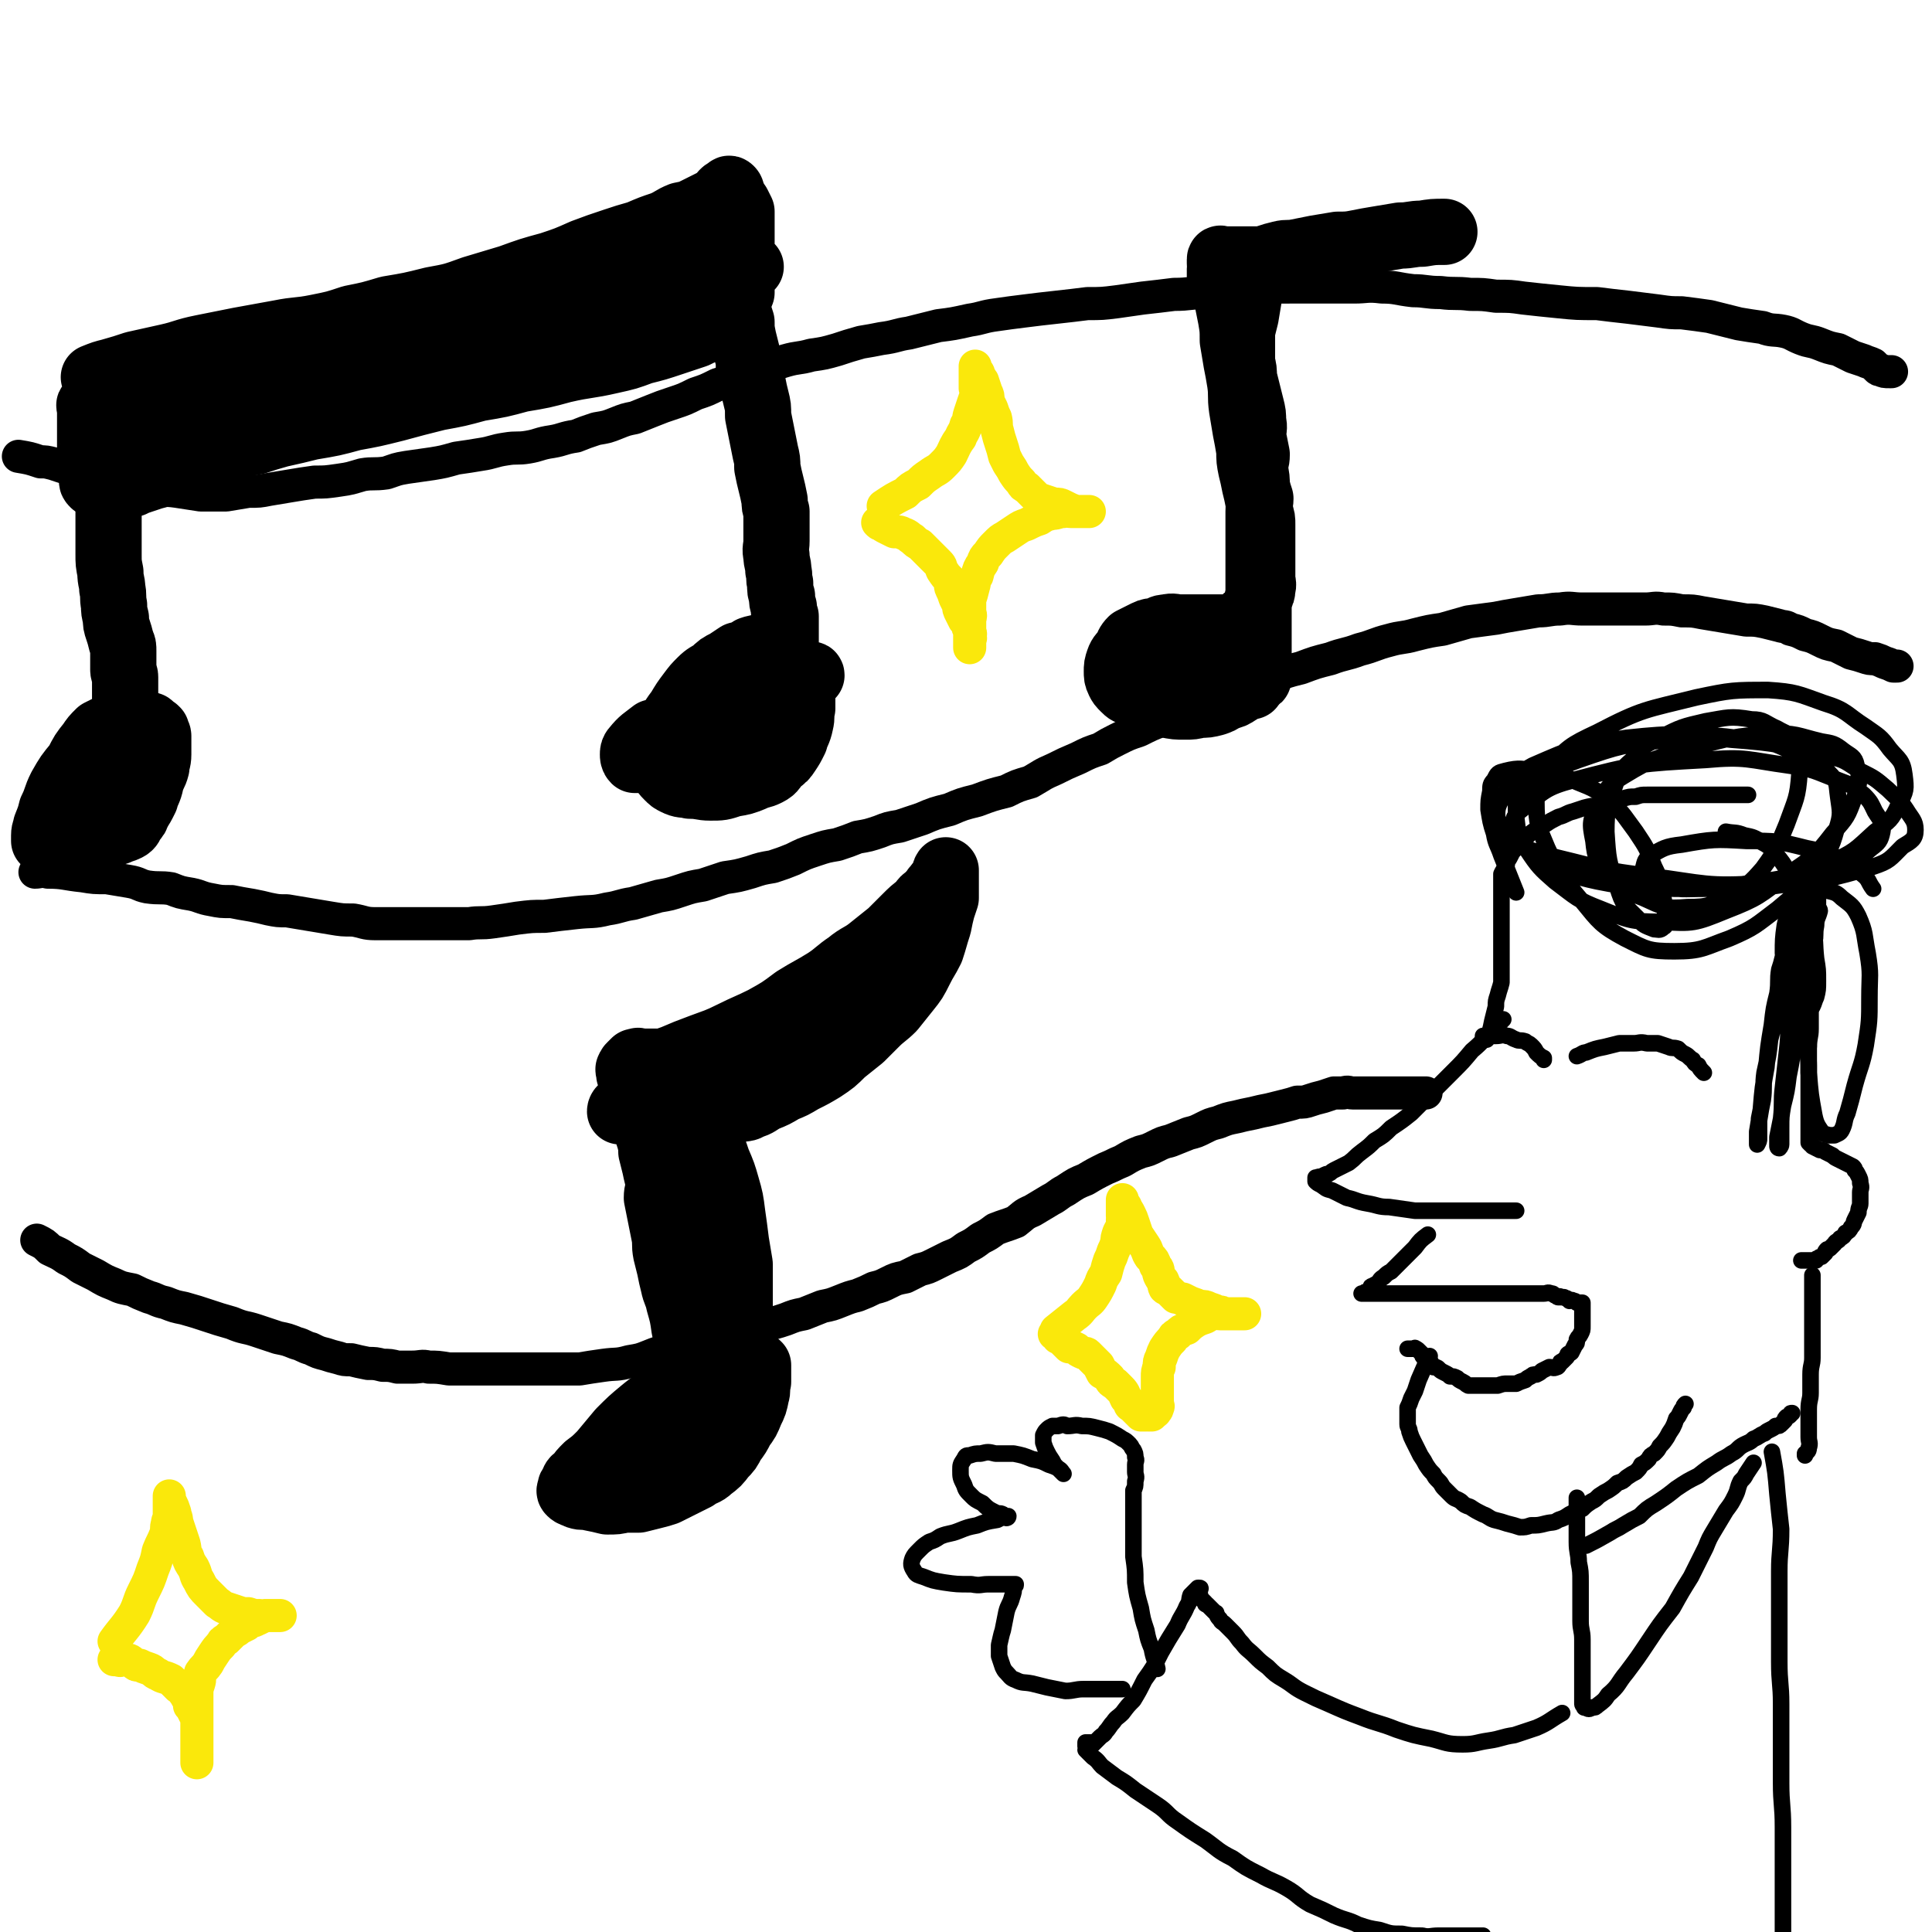
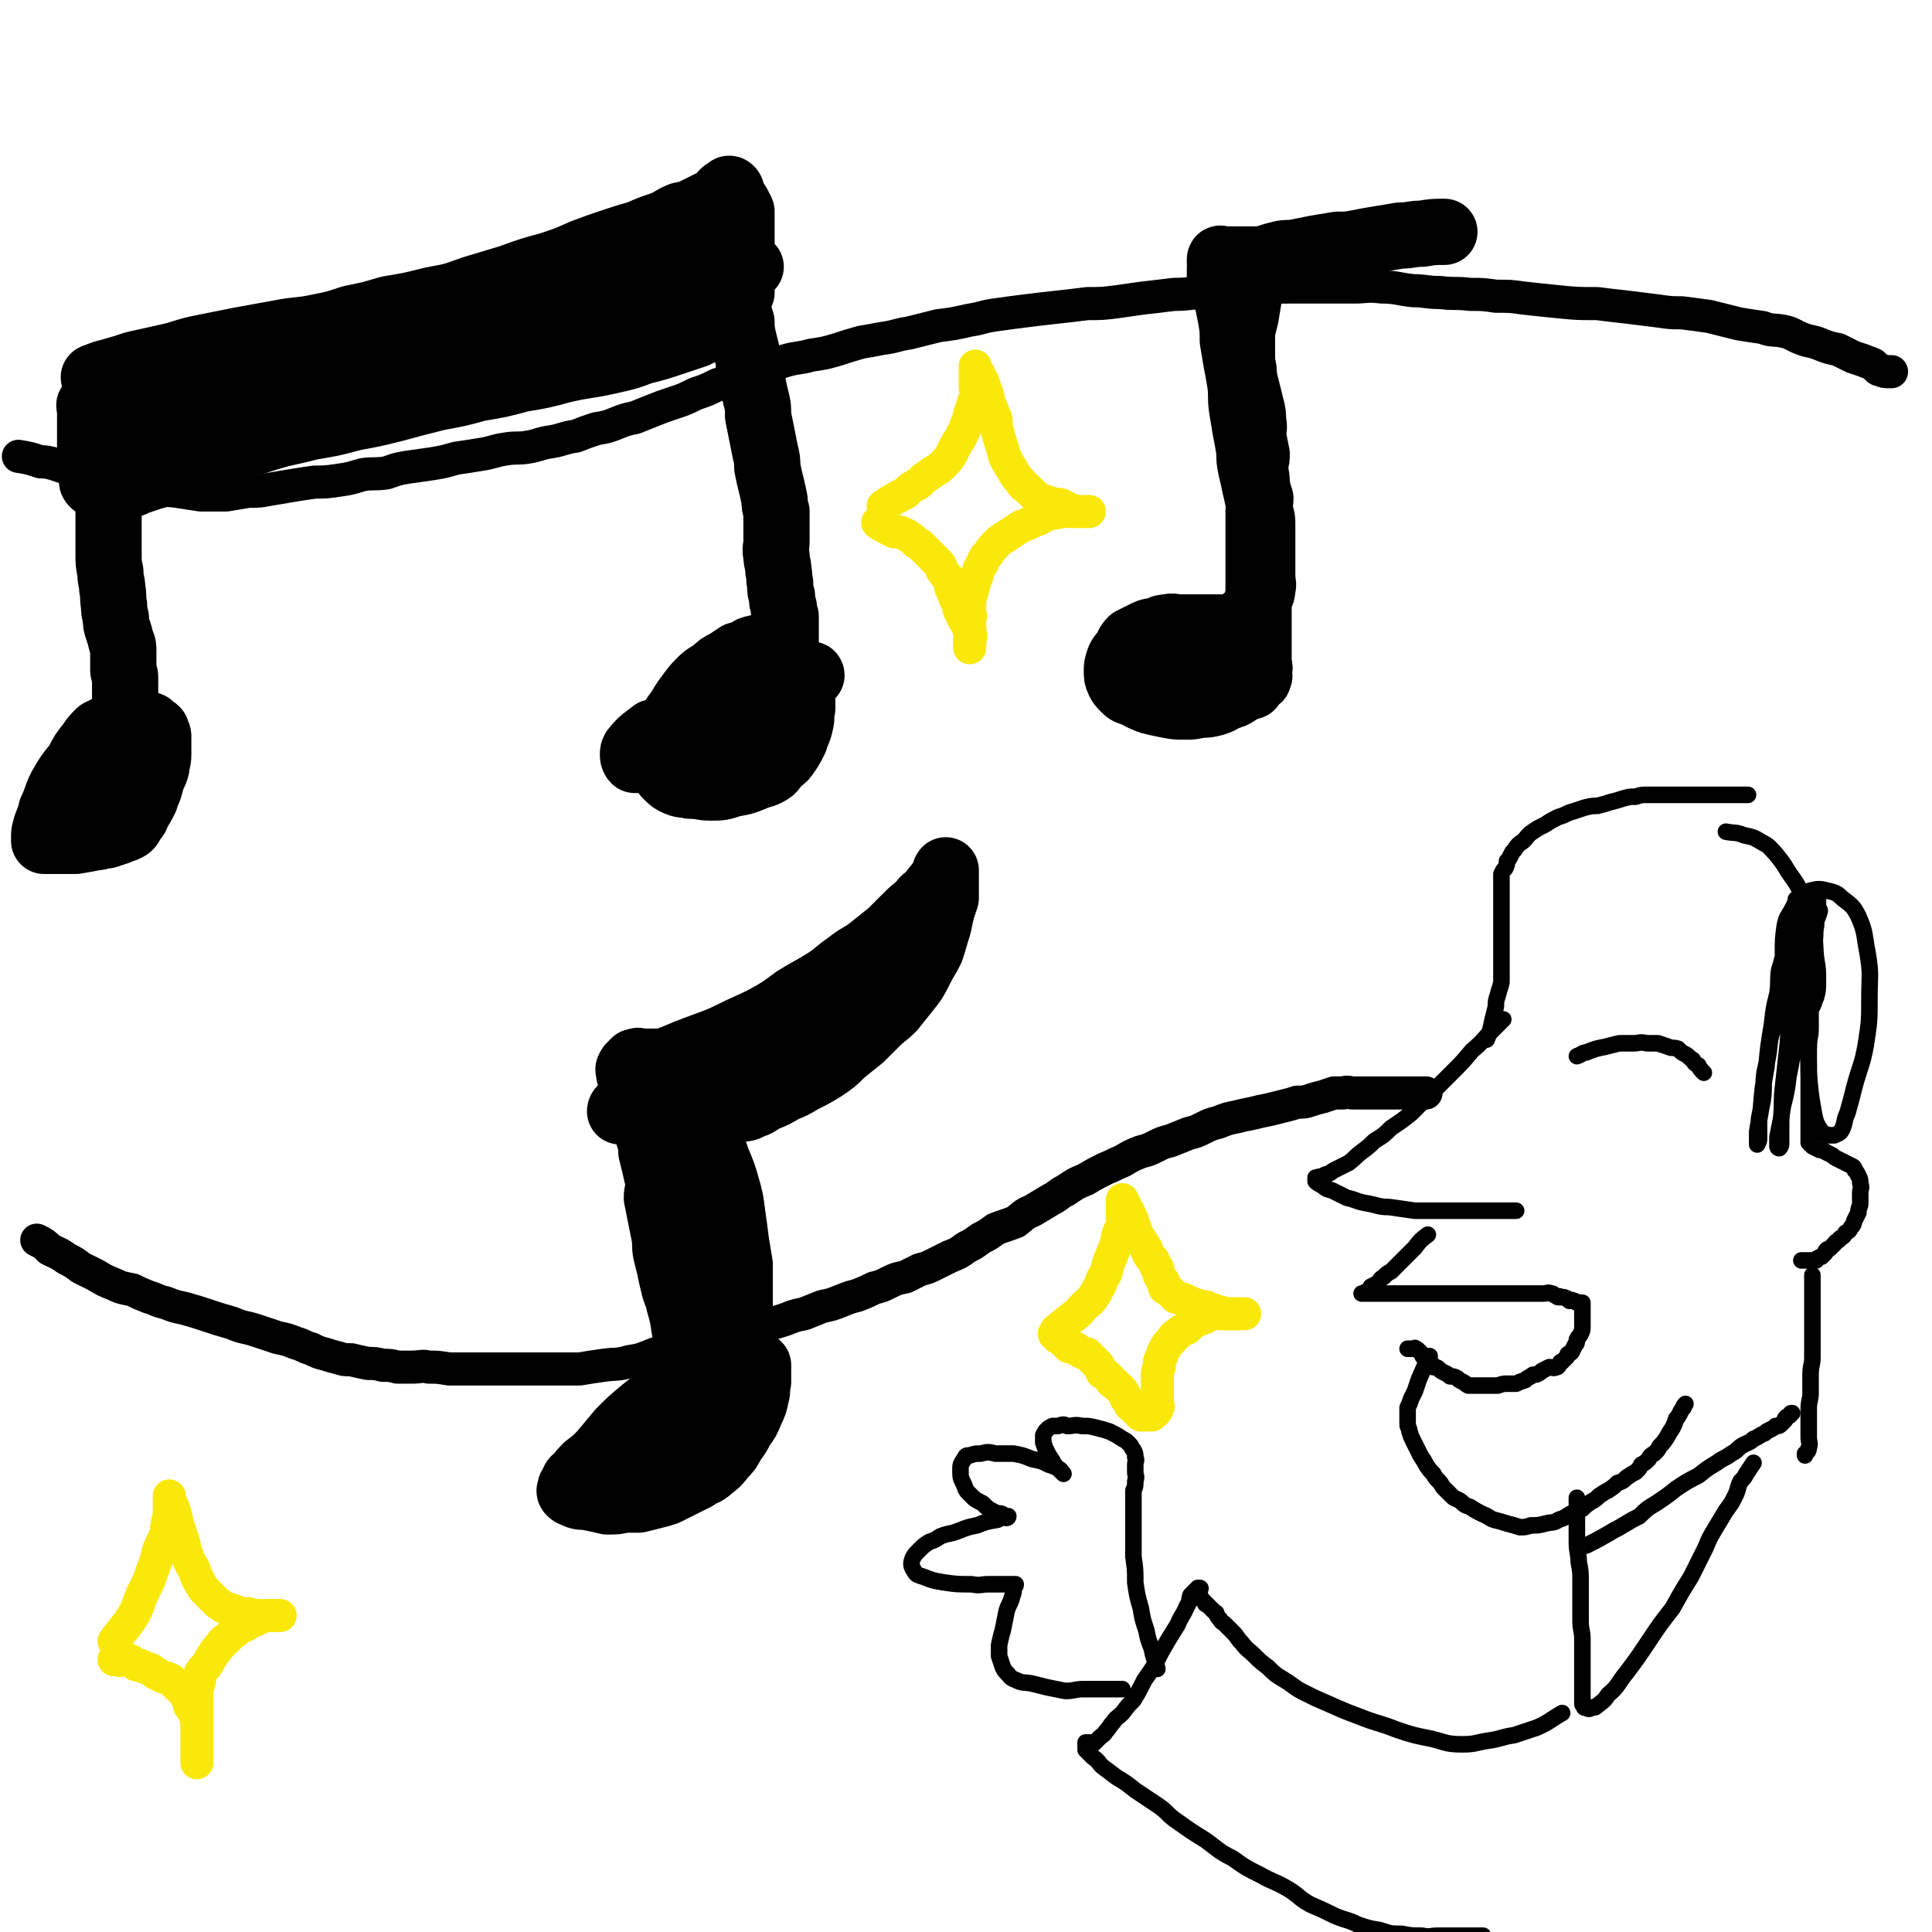
<svg xmlns="http://www.w3.org/2000/svg" viewBox="0 0 1050 1050" version="1.1">
  <g fill="none" stroke="#000000" stroke-width="9" stroke-linecap="round" stroke-linejoin="round">
    <path d="M817,554c0,0 0,0 0,0 -3,3 -3,3 -6,6 -5,5 -5,6 -11,11 -5,6 -5,6 -10,11 -6,6 -6,6 -12,12 -5,5 -5,5 -11,11 -5,4 -5,4 -11,8 -4,4 -4,4 -9,7 -3,3 -3,3 -7,6 -4,3 -3,3 -7,6 -2,1 -2,1 -4,2 -2,1 -2,1 -4,2 -2,1 -1,1 -3,2 -1,0 -1,0 -3,1 0,0 0,0 -1,1 -1,0 -1,-1 -2,0 0,0 -1,0 -1,0 0,1 0,1 0,2 1,1 1,1 3,2 3,2 2,2 6,3 4,2 4,2 8,4 5,1 5,2 11,3 6,1 6,2 12,2 7,1 7,1 14,2 6,0 6,0 12,0 6,0 6,0 11,0 5,0 5,0 10,0 4,0 4,0 8,0 4,0 4,0 7,0 3,0 3,0 6,0 0,0 0,0 1,0 " />
    <path d="M776,671c0,0 0,0 0,0 -4,3 -4,3 -7,7 -4,4 -4,4 -8,8 -2,2 -2,2 -5,5 -2,1 -2,1 -4,3 -2,1 -2,2 -3,3 -1,1 -2,1 -3,2 -1,0 -1,0 -1,1 -1,1 -1,1 -2,2 -1,0 -1,0 -2,1 0,0 -1,0 -1,0 0,0 1,0 2,0 2,0 2,0 4,0 3,0 3,0 5,0 3,0 3,0 6,0 2,0 2,0 5,0 3,0 3,0 5,0 3,0 3,0 7,0 2,0 2,0 5,0 3,0 3,0 5,0 2,0 2,0 5,0 2,0 2,0 5,0 2,0 2,0 5,0 2,0 2,0 5,0 2,0 2,0 5,0 2,0 2,0 5,0 2,0 2,0 4,0 2,0 2,0 4,0 2,0 2,0 4,0 2,0 2,0 3,0 2,0 2,0 4,0 1,0 1,0 3,0 2,0 2,0 3,0 2,0 2,-1 4,0 1,0 1,0 2,1 1,0 1,1 2,1 0,0 1,-1 1,0 1,0 1,0 2,0 1,1 1,0 2,1 0,0 0,0 1,1 1,0 1,-1 2,0 1,0 1,0 2,1 0,0 0,0 1,0 1,0 1,0 2,0 0,0 0,0 0,0 0,0 0,0 0,0 0,1 0,1 0,2 0,0 0,0 0,1 0,1 0,1 0,2 0,1 0,1 0,2 0,1 0,1 0,3 0,2 0,2 0,3 0,2 0,2 -1,4 -1,2 -1,1 -2,3 0,2 0,2 -1,3 -1,2 -1,2 -2,4 -1,1 -1,0 -2,1 0,1 0,1 -1,2 -1,1 -1,1 -2,2 -1,0 -1,0 -1,1 -1,1 -1,2 -2,2 -2,1 -2,0 -4,0 -2,1 -2,1 -4,2 -1,1 -1,1 -3,2 -2,0 -2,0 -3,1 -2,1 -2,1 -3,2 -3,1 -3,1 -5,2 -2,0 -2,0 -5,0 -2,0 -2,0 -5,1 -2,0 -2,0 -5,0 -2,0 -2,0 -4,0 -2,0 -2,0 -3,0 -2,0 -2,0 -4,0 -2,-1 -1,-1 -3,-2 -2,-1 -2,-1 -3,-2 -2,-1 -2,-1 -4,-1 -1,-1 -1,-1 -3,-2 -2,-1 -2,-1 -3,-2 -1,-1 -1,-1 -3,-1 -1,-1 -1,-1 -1,-2 -1,-1 -1,-1 -2,-2 -1,-1 -1,-1 -2,-1 -1,-1 -1,-1 -1,-2 -1,-1 -1,-1 -2,-2 -1,-1 -1,-1 -2,-1 0,-1 0,0 -1,0 -1,0 -1,0 -2,0 0,0 0,0 -1,0 " />
    <path d="M777,737c0,0 0,0 0,0 -3,6 -3,6 -6,13 -1,3 -1,3 -2,6 -1,2 -1,2 -2,4 -1,3 -1,3 -2,5 0,2 0,3 0,5 0,2 0,2 0,4 0,2 1,2 1,4 1,3 1,3 2,5 1,2 1,2 2,4 1,2 1,2 2,4 2,3 2,3 3,5 2,3 2,3 4,5 1,2 1,2 3,4 2,2 1,2 3,4 2,2 2,2 4,4 2,2 2,1 5,3 2,2 2,2 5,3 3,2 3,2 7,4 3,1 3,2 6,3 4,1 4,1 7,2 4,1 4,1 7,2 3,0 3,0 6,-1 4,0 4,0 8,-1 4,-1 4,0 7,-2 3,-1 3,-1 6,-3 4,-2 4,-2 7,-3 2,-2 2,-2 5,-4 2,-1 2,-1 4,-3 3,-2 3,-2 5,-3 3,-2 3,-2 5,-4 3,-1 3,-1 5,-3 3,-2 3,-2 5,-3 2,-2 2,-2 3,-4 2,-1 2,-1 4,-3 1,-2 1,-2 3,-3 2,-2 2,-2 3,-4 2,-2 2,-2 4,-5 1,-2 1,-2 3,-5 1,-2 1,-2 2,-5 1,-1 1,-1 2,-3 1,-2 1,-2 2,-3 0,-1 0,-1 1,-2 " />
    <path d="M808,565c0,0 0,0 0,0 2,-5 2,-5 3,-10 1,-4 1,-4 2,-8 0,-3 0,-3 1,-6 1,-4 1,-3 2,-7 0,-3 0,-3 0,-7 0,-2 0,-2 0,-4 0,-3 0,-3 0,-5 0,-2 0,-2 0,-4 0,-2 0,-2 0,-3 0,-2 0,-2 0,-4 0,-1 0,-1 0,-3 0,-1 0,-1 0,-3 0,-2 0,-2 0,-4 0,-3 0,-3 0,-5 0,-3 0,-3 0,-5 0,-3 0,-3 0,-5 0,-2 0,-2 0,-4 0,-1 0,-2 0,-3 1,-2 1,-2 2,-3 1,-2 1,-2 1,-4 1,-1 1,-1 2,-3 1,-2 1,-2 2,-3 2,-3 2,-3 5,-5 2,-2 2,-3 5,-5 3,-2 3,-2 7,-4 3,-2 3,-2 7,-4 4,-1 4,-2 8,-3 3,-1 3,-1 6,-2 4,-1 4,-1 7,-1 4,-1 4,-1 7,-2 4,-1 4,-1 7,-2 4,-1 3,-1 7,-1 3,-1 3,-1 6,-1 2,0 2,0 5,0 2,0 2,0 5,0 2,0 2,0 5,0 1,0 1,0 3,0 2,0 2,0 5,0 2,0 2,0 4,0 3,0 3,0 6,0 2,0 2,0 4,0 3,0 3,0 5,0 1,0 1,0 3,0 1,0 1,0 2,0 1,0 1,0 2,0 1,0 1,0 1,0 1,0 1,0 2,0 1,0 1,0 2,0 0,0 0,0 1,0 0,0 0,0 0,0 " />
-     <path d="M824,485c0,0 0,0 0,0 -4,-10 -4,-10 -8,-20 -2,-6 -3,-6 -4,-12 -2,-6 -2,-7 -3,-13 0,-5 0,-5 1,-10 0,-3 0,-4 2,-6 2,-4 2,-4 6,-5 8,-2 9,-1 18,0 10,2 11,1 21,6 10,4 10,4 19,11 7,7 7,8 13,16 6,9 6,9 10,19 4,8 3,8 5,17 1,5 1,5 1,11 0,3 1,4 -1,5 -2,2 -3,1 -5,1 -5,-2 -6,-2 -9,-6 -7,-7 -8,-7 -11,-17 -5,-14 -5,-15 -6,-30 0,-12 1,-12 4,-23 3,-9 3,-10 10,-16 6,-8 7,-8 15,-12 12,-6 12,-6 25,-9 12,-2 13,-3 25,-1 7,0 7,2 14,5 5,3 6,2 9,7 3,7 4,8 3,17 -1,14 -2,14 -7,28 -5,12 -5,13 -13,24 -7,8 -8,9 -18,14 -10,6 -11,7 -23,7 -12,1 -13,0 -24,-5 -10,-4 -12,-4 -19,-12 -6,-8 -7,-9 -8,-19 -2,-10 -2,-11 3,-20 4,-9 5,-10 13,-15 18,-11 19,-10 39,-16 20,-5 21,-6 41,-7 14,-1 15,1 28,4 6,1 7,1 12,5 4,3 6,3 7,8 2,7 2,9 -1,17 -4,11 -4,11 -12,20 -10,13 -11,13 -24,22 -16,12 -16,13 -34,20 -17,7 -18,7 -35,6 -17,0 -18,-1 -33,-7 -13,-5 -13,-6 -25,-15 -8,-7 -9,-8 -15,-17 -5,-8 -5,-9 -6,-18 0,-7 -1,-10 4,-14 12,-11 14,-11 30,-17 23,-8 24,-8 48,-11 22,-3 23,-3 45,0 14,1 14,3 27,8 9,4 10,3 16,10 5,5 4,6 5,13 1,8 2,9 -1,18 -3,11 -4,11 -11,21 -9,12 -9,12 -21,22 -12,9 -12,10 -26,16 -14,5 -15,7 -30,7 -14,0 -15,-1 -27,-7 -13,-7 -14,-9 -23,-20 -11,-13 -12,-14 -19,-29 -5,-12 -6,-13 -6,-25 0,-9 1,-11 6,-18 11,-12 12,-13 27,-20 25,-13 26,-12 54,-19 19,-4 20,-4 39,-4 15,1 16,2 30,7 13,4 12,6 23,13 7,5 8,5 13,12 5,6 7,6 8,14 1,8 1,9 -3,16 -4,9 -5,9 -13,15 -11,10 -11,11 -25,17 -21,8 -21,8 -43,11 -20,3 -21,3 -41,3 -21,-1 -22,0 -42,-4 -14,-3 -14,-4 -26,-10 -8,-4 -8,-4 -14,-10 -4,-4 -6,-4 -6,-9 0,-5 1,-7 5,-10 12,-10 13,-12 28,-16 34,-9 36,-9 72,-11 22,-2 23,0 45,3 14,2 14,3 27,8 8,3 8,3 14,8 4,4 4,5 6,9 3,5 5,6 4,11 -1,5 -2,6 -6,9 -8,7 -9,7 -18,10 -20,6 -20,8 -41,9 -31,2 -31,0 -62,-4 -25,-3 -25,-4 -50,-10 -13,-4 -15,-3 -26,-10 -5,-3 -6,-4 -6,-9 -1,-8 0,-9 4,-16 5,-9 6,-10 15,-15 23,-10 25,-11 51,-15 28,-3 28,-2 57,1 27,2 27,3 53,9 9,2 9,3 17,8 8,4 8,4 15,10 5,5 6,5 10,11 3,5 5,6 5,11 0,5 -2,6 -7,9 -7,7 -7,8 -16,11 -24,7 -25,7 -50,10 -21,3 -21,2 -41,2 -13,0 -13,1 -25,-2 -4,-1 -4,-1 -7,-4 -2,-2 -2,-3 -2,-5 1,-4 1,-5 4,-7 7,-4 8,-5 17,-6 17,-3 18,-3 35,-2 17,0 17,0 33,4 10,2 11,2 20,7 6,2 6,3 10,7 4,3 3,4 6,8 " />
    <path d="M857,574c0,0 0,0 0,0 3,-1 3,-2 5,-2 5,-2 5,-2 10,-3 4,-1 4,-1 8,-2 4,0 4,0 8,0 3,0 3,-1 7,0 3,0 3,0 6,0 3,1 3,1 6,2 2,1 2,0 5,1 2,2 2,2 4,3 2,1 2,2 4,3 1,2 1,2 3,3 1,2 1,2 3,4 0,0 0,0 0,0 " />
-     <path d="M806,563c0,0 0,0 0,0 4,0 4,0 7,0 3,0 3,-1 6,0 2,0 2,1 5,2 2,1 2,0 5,1 1,1 2,1 3,2 2,2 2,2 3,4 2,2 2,2 4,3 0,0 0,0 0,1 " />
    <path d="M982,499c0,0 0,0 0,0 1,6 1,6 2,12 0,5 0,5 0,10 0,5 0,5 0,10 0,4 0,4 0,9 0,5 0,5 0,9 0,5 0,5 0,10 0,5 -1,5 -1,10 -1,5 0,5 0,10 0,5 0,5 0,9 0,4 0,4 0,8 0,4 0,4 0,7 0,3 0,3 0,6 0,2 0,2 0,5 0,1 0,1 0,2 0,0 0,0 0,1 0,1 0,1 0,2 0,1 0,1 0,2 0,0 0,0 1,1 1,0 1,0 1,1 2,1 2,1 4,2 2,0 2,0 3,1 2,1 2,1 4,2 1,1 1,1 3,2 2,1 2,1 4,2 2,1 2,1 4,2 1,1 1,1 1,2 1,1 1,1 2,3 1,2 1,2 1,4 1,3 0,3 0,5 0,3 0,3 0,6 0,2 -1,2 -1,5 -1,2 -1,2 -2,4 -1,2 0,2 -2,4 -1,2 -1,2 -3,3 -1,2 -1,2 -3,3 -1,2 -2,1 -3,3 -1,1 -1,1 -2,2 -1,1 -1,1 -2,1 -1,1 -1,1 -1,2 -1,1 -1,1 -2,2 -1,0 -1,0 -2,1 -1,0 -1,0 -1,1 -1,0 -1,0 -2,0 -1,0 -1,0 -2,0 -1,0 -1,0 -1,0 -1,0 -1,0 -2,0 -1,0 -1,0 -1,0 " />
    <path d="M938,452c0,0 0,0 0,0 5,1 5,0 10,2 5,1 5,1 10,4 4,2 4,3 7,6 4,5 4,5 7,10 5,7 5,7 8,14 3,8 3,8 5,16 2,8 1,8 2,17 1,6 1,6 1,12 0,5 0,5 -1,9 -1,2 -1,3 -2,5 -1,1 -1,1 -2,1 -2,0 -2,0 -4,-2 -3,-4 -4,-5 -6,-10 -3,-8 -3,-9 -4,-18 0,-7 0,-8 1,-15 1,-5 2,-5 4,-9 2,-3 1,-4 4,-6 2,-3 3,-3 6,-4 4,-1 5,-1 9,0 4,1 5,1 8,4 5,4 6,4 9,10 4,9 3,10 5,20 2,12 1,12 1,24 0,13 0,13 -2,26 -2,11 -3,11 -6,22 -2,8 -2,8 -4,15 -2,4 -1,5 -3,9 -1,2 -2,2 -4,3 -1,0 -2,0 -3,0 -2,-1 -3,0 -4,-2 -2,-3 -3,-4 -4,-9 -2,-11 -2,-11 -3,-23 0,-13 0,-13 0,-25 0,-10 1,-10 1,-20 1,-7 0,-7 1,-14 1,-6 1,-6 1,-12 1,-4 0,-4 1,-9 0,-4 1,-4 2,-8 0,-1 -1,-1 -1,-3 0,-1 0,-1 0,-2 0,-1 0,-2 0,-2 0,1 0,2 0,4 0,5 -1,5 -1,9 -2,11 -2,11 -4,21 -2,11 -3,11 -4,22 -2,10 -2,10 -4,20 -1,11 -1,11 -3,21 -1,8 -1,8 -3,16 -1,6 -1,6 -1,12 0,3 0,3 0,6 0,1 0,1 0,3 0,1 -1,2 -1,2 -1,0 -1,-1 -1,-1 0,-3 0,-3 0,-5 1,-5 1,-5 2,-10 1,-9 0,-9 1,-17 1,-9 1,-9 2,-18 1,-9 1,-9 1,-18 1,-11 1,-11 2,-21 1,-9 1,-9 2,-18 0,-6 0,-7 0,-13 0,-3 0,-3 0,-6 0,-3 0,-3 0,-5 0,-1 0,-1 0,-2 0,-1 0,-2 0,-1 0,2 -1,3 -1,7 -2,8 -1,8 -3,16 -1,10 -1,10 -3,20 -2,8 -2,8 -4,17 -1,8 -1,8 -3,16 -1,9 -1,9 -3,18 -1,7 0,8 -1,15 -1,5 -1,5 -2,10 0,4 0,4 0,7 0,2 0,2 0,4 0,1 0,1 -1,3 0,0 0,0 0,0 0,0 0,-1 0,-1 0,-3 0,-3 0,-6 1,-6 1,-6 2,-12 1,-12 1,-12 3,-23 1,-11 1,-11 3,-23 1,-9 1,-9 3,-17 1,-7 0,-7 1,-13 1,-3 1,-3 2,-7 1,-3 1,-3 2,-6 0,-2 0,-2 0,-5 0,-1 0,-1 0,-2 0,0 0,0 0,0 " />
    <path d="M985,693c0,0 0,0 0,0 0,3 0,3 0,7 0,4 0,4 0,7 0,5 0,5 0,10 0,5 0,5 0,10 0,5 0,5 0,11 0,4 -1,4 -1,9 0,5 0,5 0,10 0,4 -1,4 -1,9 0,4 0,4 0,8 0,3 0,3 0,7 0,3 1,3 0,6 0,2 -1,2 -2,3 0,0 0,0 0,1 " />
    <path d="M857,814c0,0 0,0 0,0 0,7 0,7 0,14 0,5 0,5 0,10 0,6 1,6 1,11 1,5 1,5 1,11 0,5 0,5 0,10 0,6 0,6 0,11 0,5 1,5 1,10 0,4 0,4 0,8 0,5 0,5 0,9 0,3 0,3 0,6 0,3 0,3 0,6 0,2 0,2 0,4 0,1 0,1 0,2 0,1 1,1 1,2 1,0 1,0 1,0 1,1 2,1 3,0 2,0 2,0 3,-1 4,-3 4,-3 6,-6 6,-5 5,-6 10,-12 6,-8 6,-8 12,-17 6,-9 6,-9 13,-18 5,-9 5,-9 10,-17 4,-8 4,-8 8,-16 2,-5 2,-5 5,-10 3,-5 3,-5 6,-10 3,-4 3,-4 5,-8 2,-4 1,-4 3,-8 2,-2 2,-2 3,-4 2,-3 2,-3 4,-6 " />
    <path d="M849,931c0,0 0,0 0,0 -7,4 -7,5 -14,8 -6,2 -6,2 -12,4 -7,1 -7,2 -14,3 -7,1 -7,2 -14,2 -9,0 -9,-1 -17,-3 -10,-2 -10,-2 -19,-5 -10,-4 -10,-3 -20,-7 -8,-3 -8,-3 -17,-7 -7,-3 -7,-3 -13,-6 -6,-3 -6,-4 -11,-7 -5,-3 -5,-3 -9,-7 -4,-3 -4,-3 -7,-6 -4,-4 -4,-3 -7,-7 -3,-3 -2,-3 -5,-6 -2,-2 -2,-2 -4,-4 -2,-2 -2,-1 -3,-3 -1,-1 -1,-1 -2,-3 0,-1 0,0 -1,-1 -1,-1 -1,-1 -2,-2 -1,-1 -1,-1 -2,-2 -1,0 -1,0 -1,-1 -1,-1 -1,-1 -2,-2 -1,-1 0,-1 -1,-2 0,0 0,0 0,-1 0,-1 0,-1 0,-2 0,0 1,-1 0,-1 0,0 -1,0 -1,0 -1,1 -1,1 -2,2 -1,1 -1,1 -2,2 -1,3 0,3 -2,6 -2,5 -3,5 -5,10 -5,8 -5,8 -9,15 -4,8 -4,8 -9,15 -3,6 -3,6 -6,11 -3,3 -3,3 -6,7 -3,3 -3,2 -5,5 -2,2 -2,3 -4,5 -1,2 -2,2 -3,3 -1,1 -1,1 -2,2 -1,1 -1,1 -2,2 0,0 -1,-1 -1,-1 -1,0 -1,0 -2,0 -1,0 -1,0 -1,0 0,1 0,1 0,2 1,1 0,1 0,2 1,1 1,1 2,2 1,1 1,1 2,2 3,2 3,3 5,5 4,3 4,3 8,6 5,3 5,3 10,7 6,4 6,4 12,8 6,4 5,5 11,9 7,5 7,5 15,10 7,5 7,6 15,10 7,5 7,5 15,9 7,4 7,3 14,7 7,4 6,5 13,9 7,3 7,3 13,6 7,3 7,2 13,5 6,2 6,2 12,3 6,2 6,2 12,2 5,1 5,1 11,1 4,1 4,0 9,0 5,0 5,0 9,0 6,0 6,0 13,0 1,0 1,0 2,0 " />
-     <path d="M963,789c0,0 0,0 0,0 2,11 2,11 3,23 1,10 1,10 2,19 0,12 -1,12 -1,23 0,13 0,13 0,25 0,12 0,12 0,24 0,12 1,12 1,23 0,11 0,11 0,21 0,11 0,11 0,22 0,12 1,12 1,24 0,10 0,10 0,21 0,10 0,10 0,19 0,9 0,9 0,19 0,8 0,8 0,17 0,8 0,8 0,15 0,5 0,5 0,10 0,3 0,3 0,7 0,2 0,2 0,5 0,0 0,0 0,1 " />
    <path d="M629,907c0,0 0,0 0,0 -1,-5 -2,-5 -3,-11 -2,-5 -2,-5 -3,-10 -2,-6 -2,-6 -3,-12 -2,-7 -2,-7 -3,-14 0,-7 0,-7 -1,-14 0,-6 0,-6 0,-11 0,-5 0,-5 0,-9 0,-4 0,-4 0,-9 0,-3 0,-3 0,-7 1,-2 1,-2 1,-5 1,-3 0,-3 0,-5 0,-2 0,-2 0,-4 0,-2 1,-2 0,-4 0,-2 0,-2 -1,-4 -1,-1 -1,-2 -2,-3 -2,-2 -2,-2 -4,-3 -3,-2 -3,-2 -7,-4 -3,-1 -3,-1 -7,-2 -4,-1 -4,-1 -8,-1 -4,-1 -4,0 -8,0 -2,-1 -2,-1 -5,0 -2,0 -2,0 -3,0 -2,1 -2,1 -3,2 -1,1 -1,1 -2,3 0,2 0,2 0,4 1,3 1,3 2,5 1,2 1,2 3,5 1,2 1,2 2,3 1,1 1,1 2,2 1,1 2,2 2,2 -1,-1 -1,-2 -3,-3 -2,-1 -2,-1 -5,-2 -4,-2 -4,-2 -9,-3 -5,-2 -5,-2 -10,-3 -5,0 -5,0 -10,0 -4,-1 -4,-1 -8,0 -3,0 -3,0 -6,1 -2,0 -2,0 -3,2 -2,3 -2,3 -2,6 0,4 0,4 2,8 1,3 1,3 4,6 2,2 2,2 6,4 3,3 3,3 7,5 2,1 2,0 4,1 1,1 1,1 2,2 0,0 1,0 1,-1 0,0 -1,0 -2,0 -2,1 -2,1 -4,2 -6,1 -6,1 -11,3 -5,1 -5,1 -10,3 -5,2 -5,1 -10,3 -3,2 -3,2 -6,3 -3,2 -3,2 -5,4 -3,3 -3,3 -4,5 -1,3 -1,4 1,7 1,2 2,2 5,3 5,2 5,2 11,3 7,1 7,1 15,1 5,1 5,0 9,0 4,0 4,0 7,0 2,0 2,0 4,0 1,0 1,0 2,0 1,0 1,0 2,0 0,1 0,1 -1,1 0,3 0,3 -1,6 -1,4 -2,4 -3,8 -1,5 -1,5 -2,10 -1,3 -1,4 -2,8 0,3 0,3 0,6 1,3 1,3 2,6 1,2 1,2 2,3 2,2 2,3 5,4 4,2 4,1 9,2 4,1 4,1 8,2 5,1 5,1 10,2 5,0 5,-1 10,-1 5,0 5,0 9,0 3,0 3,0 7,0 2,0 2,0 5,0 0,0 0,0 0,0 " />
    <path d="M862,840c0,0 0,0 0,0 6,-3 6,-3 13,-7 3,-2 4,-2 7,-4 5,-3 5,-3 9,-5 4,-4 4,-4 9,-7 6,-4 6,-4 11,-8 6,-4 6,-4 12,-7 5,-4 5,-4 10,-7 4,-3 4,-2 8,-5 4,-2 3,-3 7,-5 2,-1 3,-1 5,-3 3,-1 3,-2 6,-3 1,-1 1,-1 3,-2 2,-1 2,-1 3,-2 2,0 2,0 3,-1 1,-1 1,-1 2,-2 0,-1 0,-1 1,-2 1,0 1,0 2,-1 0,-1 0,-1 1,-1 " />
  </g>
  <g fill="none" stroke="#000000" stroke-width="36" stroke-linecap="round" stroke-linejoin="round">
    <path d="M51,205c0,0 0,0 0,0 5,-2 5,-2 9,-3 7,-2 7,-2 13,-4 9,-2 9,-2 18,-4 9,-2 9,-3 19,-5 10,-2 10,-2 20,-4 11,-2 11,-2 22,-4 10,-2 10,-1 20,-3 10,-2 10,-2 19,-5 10,-2 10,-2 20,-5 12,-2 12,-2 24,-5 11,-2 11,-2 22,-6 10,-3 10,-3 20,-6 11,-4 11,-4 22,-7 9,-3 9,-3 18,-7 8,-3 8,-3 17,-6 6,-2 6,-2 13,-4 7,-3 7,-3 13,-5 5,-2 5,-3 10,-5 5,-1 5,-1 9,-3 2,-1 2,-1 4,-2 2,-1 2,-1 4,-2 2,-1 2,0 3,-2 1,0 1,0 2,-1 0,-1 1,-1 1,-2 1,-1 1,-1 2,-1 1,-1 1,-2 2,-1 1,1 0,1 1,3 0,1 1,1 1,2 1,2 1,2 2,3 1,2 1,2 2,4 0,2 0,2 0,5 0,2 0,2 0,5 0,3 0,3 0,7 0,3 0,3 0,6 0,3 0,3 0,6 0,4 0,4 0,8 0,3 0,3 0,7 -1,2 -1,2 -2,4 0,2 0,2 -1,4 -1,1 -1,1 -2,3 -1,1 -1,1 -2,2 0,1 0,1 -1,2 -1,1 -1,1 -2,1 -1,1 -1,1 -3,2 -2,1 -2,1 -4,2 -4,1 -4,1 -8,3 -6,2 -6,2 -12,4 -9,3 -9,3 -17,5 -8,3 -8,3 -17,5 -13,3 -13,2 -26,5 -11,3 -11,3 -23,5 -11,3 -11,3 -23,5 -11,3 -11,3 -22,5 -12,3 -12,3 -23,6 -12,3 -12,3 -23,5 -11,3 -11,3 -23,5 -8,2 -8,2 -17,4 -7,2 -7,2 -13,4 -6,1 -7,1 -13,3 -6,2 -6,2 -12,4 -7,2 -7,2 -13,5 -5,2 -5,2 -11,4 -3,2 -3,2 -7,3 -3,1 -3,1 -6,2 -3,1 -3,1 -5,2 -2,0 -2,0 -5,1 -1,0 -1,0 -3,0 -2,0 -2,0 -3,0 -1,0 -1,0 -2,0 -1,0 -1,0 -1,0 -1,0 -1,0 -2,0 -1,0 -1,0 -2,0 -1,0 -1,0 -1,0 -1,0 -1,-1 -2,-1 -1,-1 -1,-1 -1,-2 0,-1 0,-1 0,-1 0,-1 0,-1 0,-2 0,-1 0,-1 0,-2 0,-1 0,-1 0,-3 1,-2 1,-1 2,-3 1,-2 1,-2 2,-3 2,-2 3,-2 5,-4 4,-3 4,-3 8,-5 5,-3 5,-4 10,-7 6,-3 6,-3 13,-6 9,-5 9,-5 18,-9 10,-4 10,-4 20,-8 10,-4 10,-4 20,-8 12,-5 13,-4 24,-9 11,-4 11,-4 22,-8 10,-4 10,-4 20,-7 10,-4 10,-3 19,-7 10,-3 10,-3 20,-6 10,-3 10,-3 19,-6 8,-2 8,-2 16,-5 8,-2 8,-2 17,-4 7,-2 7,-2 15,-4 6,-1 6,-1 12,-3 6,-1 6,-1 12,-2 5,-1 5,-1 10,-1 4,-1 4,-1 9,-1 4,0 4,0 8,0 3,0 3,0 6,0 2,0 2,0 4,0 2,0 2,0 4,0 0,0 1,0 1,0 -2,0 -2,0 -5,1 -6,2 -6,2 -13,4 -11,4 -11,4 -22,8 -11,5 -11,5 -23,9 -14,6 -14,6 -28,11 -14,6 -14,6 -28,12 -15,7 -15,7 -31,13 -14,7 -14,6 -29,12 -15,5 -15,5 -30,10 -10,4 -10,4 -20,7 -9,2 -9,3 -18,5 -7,2 -7,2 -13,4 -5,1 -5,1 -9,2 -4,1 -4,1 -7,1 -3,1 -3,1 -5,1 -2,0 -2,0 -3,0 -1,0 -1,0 -2,0 0,0 -1,0 -1,0 14,-4 15,-3 28,-7 21,-7 21,-8 41,-15 21,-8 21,-8 42,-16 15,-6 15,-6 31,-11 11,-4 11,-3 22,-7 10,-3 9,-4 19,-7 10,-3 10,-3 20,-5 11,-3 11,-2 22,-5 11,-2 10,-2 21,-5 9,-2 9,-2 18,-4 8,-2 8,-2 16,-4 6,-1 6,-1 11,-2 4,-1 4,-1 8,-2 3,0 3,-1 5,-1 1,-1 1,-1 3,-1 0,0 0,0 1,0 1,0 1,0 1,0 -1,0 -1,0 -3,0 -2,0 -2,0 -5,1 -6,2 -6,2 -12,4 -9,3 -9,3 -17,6 -10,3 -10,4 -20,6 -11,4 -12,3 -23,6 -12,4 -12,4 -24,7 -11,3 -11,3 -23,5 -11,3 -11,3 -22,5 -10,3 -10,3 -21,5 -9,2 -9,2 -18,4 -9,3 -9,3 -19,5 -9,3 -9,3 -18,5 -8,2 -9,1 -17,3 -7,2 -7,2 -15,3 -6,2 -6,2 -13,4 -7,1 -7,2 -14,3 -7,1 -7,2 -14,3 -6,1 -6,1 -13,1 -5,1 -5,1 -10,1 -4,0 -4,0 -8,0 -3,0 -3,0 -7,0 -2,0 -2,0 -5,0 -2,0 -2,-1 -4,-1 -1,0 -1,0 -3,0 -2,-1 -1,-1 -3,-1 -1,0 -1,0 -2,0 -1,0 -1,0 -1,0 -1,0 -1,0 -2,0 -1,0 -1,0 -2,0 -1,0 -1,-1 -1,0 -1,0 0,1 0,2 0,1 0,1 0,2 0,2 0,2 0,3 0,2 0,2 0,4 0,2 0,2 0,4 0,3 0,3 0,5 0,1 0,1 0,3 0,1 0,1 0,2 0,1 0,1 0,2 0,1 0,1 0,2 0,1 -1,1 0,1 1,1 1,0 3,0 3,-1 3,-1 6,-2 3,-1 3,-1 7,-3 4,-1 4,-1 9,-3 4,-2 4,-2 9,-3 4,-2 4,-2 8,-4 3,-1 3,-2 6,-3 3,-2 3,-2 5,-3 1,-1 1,-1 2,-1 " />
    <path d="M391,126c0,0 0,0 0,0 1,4 1,4 2,9 0,3 0,3 1,6 1,4 1,4 2,7 1,3 1,3 2,7 0,3 0,3 1,6 1,3 1,3 2,7 1,4 1,4 2,7 0,4 0,4 1,9 1,4 1,4 2,8 1,4 1,4 1,8 1,4 1,4 2,8 1,5 1,5 2,9 1,4 1,4 1,9 1,5 1,5 2,10 1,5 1,5 2,10 1,4 1,4 1,8 1,5 1,5 2,9 1,4 1,4 2,9 0,3 0,3 1,6 0,4 0,4 0,7 0,4 0,4 0,9 0,4 -1,4 0,8 0,4 1,4 1,8 1,4 0,4 1,7 0,4 0,4 1,7 0,3 0,3 1,6 0,3 0,3 1,5 0,2 0,2 0,3 0,2 0,2 0,4 0,1 0,1 0,2 0,1 0,1 0,1 0,1 0,1 0,2 0,1 0,1 0,2 0,1 0,1 0,1 0,1 0,2 0,2 -1,0 -1,0 -1,0 -1,0 -1,0 -2,0 -3,0 -3,0 -6,0 -2,0 -2,-1 -4,0 -3,0 -3,0 -6,1 -3,2 -3,2 -7,3 -3,2 -3,2 -6,4 -4,2 -4,2 -7,5 -3,2 -4,2 -7,5 -3,3 -3,3 -6,7 -3,4 -3,4 -6,9 -3,4 -3,4 -5,8 -2,4 -2,4 -3,7 -1,3 -1,4 -1,7 -1,3 -1,3 0,5 0,3 0,3 1,5 0,2 0,2 2,4 2,2 2,2 4,3 4,2 4,1 8,2 6,0 6,1 11,1 6,0 6,0 12,-2 6,-1 6,-1 11,-3 4,-2 4,-1 8,-3 4,-2 3,-3 6,-6 3,-2 3,-2 5,-5 2,-3 2,-3 4,-7 1,-4 2,-4 3,-9 1,-4 0,-4 1,-8 0,-4 0,-4 0,-7 -1,-2 -1,-2 -2,-4 0,-1 0,-1 -1,-2 -1,-1 -1,-1 -2,-2 -3,0 -3,-1 -6,0 -4,0 -4,1 -8,2 -4,2 -4,2 -8,4 -3,1 -3,1 -6,2 -1,1 -1,1 -3,2 -1,0 -1,0 -2,0 0,0 -1,0 -1,0 1,-1 2,0 4,-1 4,-1 4,-2 8,-3 6,-2 6,-2 11,-3 5,-2 5,-2 9,-4 4,-1 4,-1 7,-2 2,0 2,0 4,0 0,0 1,-1 1,0 0,0 -1,0 -2,1 -2,2 -2,2 -5,4 -7,4 -7,4 -14,8 -11,6 -11,6 -23,11 -11,6 -11,6 -23,11 -7,4 -7,4 -15,7 -5,2 -5,2 -11,4 -1,0 -2,0 -3,0 -1,-1 -1,-2 -1,-3 0,-1 0,-2 1,-3 4,-5 5,-5 10,-9 0,0 0,0 0,0 " />
    <path d="M60,205c0,0 0,0 0,0 -1,3 -1,3 -2,7 0,4 0,4 0,8 0,6 0,6 0,12 0,6 0,6 0,12 0,6 0,6 0,12 0,7 1,7 1,13 0,6 0,6 0,11 0,6 0,6 0,12 0,4 0,4 0,9 0,5 0,5 1,10 0,5 1,5 1,9 1,4 0,4 1,9 0,3 0,3 1,7 0,3 0,3 1,6 1,3 1,3 2,7 1,2 1,2 1,5 0,2 0,2 0,5 0,2 0,2 0,5 0,2 1,2 1,4 0,3 0,3 0,5 0,3 0,3 0,5 0,3 0,3 0,5 0,2 0,2 0,4 0,2 0,2 0,3 0,1 0,1 0,2 0,1 0,1 0,2 0,1 0,1 0,2 0,0 0,0 0,0 -1,0 -1,0 -3,0 0,0 0,0 -1,0 -1,0 -1,0 -3,0 -1,0 -1,0 -3,0 -2,1 -2,1 -4,2 -3,3 -3,3 -5,6 -4,5 -4,5 -7,11 -5,6 -5,6 -9,13 -3,6 -2,6 -5,12 -1,4 -1,4 -3,9 0,2 -1,2 -1,5 0,1 0,1 0,2 0,1 0,1 0,1 3,0 4,0 8,0 4,0 4,0 9,0 6,-1 6,-1 11,-2 3,0 3,-1 6,-1 3,-1 3,-1 6,-2 2,-1 3,-1 5,-2 2,-1 2,-2 3,-4 2,-2 2,-2 3,-5 2,-3 2,-3 4,-7 1,-4 2,-4 3,-9 1,-4 2,-4 3,-8 0,-3 1,-3 1,-7 0,-2 0,-3 0,-5 0,-2 0,-3 0,-5 0,-1 -1,-2 -1,-3 -1,-1 -1,-1 -2,-1 -1,-1 -1,-2 -2,-2 -1,0 -2,0 -3,0 -3,2 -3,3 -6,6 -6,6 -6,5 -11,12 -4,6 -4,6 -8,13 -3,5 -3,5 -5,10 -2,3 -1,3 -3,6 0,1 -1,1 -1,3 0,1 0,1 0,2 0,0 1,0 2,0 1,-1 1,-1 3,-2 2,-1 3,-1 5,-3 2,-2 2,-3 5,-5 2,-3 2,-2 4,-5 2,-2 2,-3 4,-5 1,-3 1,-3 3,-5 1,-1 1,-1 1,-1 " />
    <path d="M344,584c0,0 0,0 0,0 5,-2 5,-2 10,-4 6,-2 6,-3 12,-5 7,-3 7,-3 15,-6 8,-3 9,-3 17,-7 8,-4 9,-4 17,-8 9,-5 9,-5 17,-11 8,-5 9,-5 17,-10 6,-4 6,-5 12,-9 6,-5 7,-4 13,-9 5,-4 5,-4 10,-8 4,-4 4,-4 8,-8 4,-4 4,-4 8,-7 2,-3 2,-3 5,-5 1,-2 2,-2 3,-4 2,-2 1,-2 3,-3 0,-1 0,-1 1,-2 1,-1 1,-1 2,-2 0,0 0,-1 0,-1 -1,-1 0,-2 0,-2 0,0 0,1 0,2 0,2 0,2 0,3 0,2 0,2 0,5 0,2 0,2 0,5 -1,3 -1,3 -2,6 -1,4 -1,4 -2,9 -2,6 -2,7 -4,13 -3,6 -3,5 -6,11 -3,6 -3,6 -7,11 -4,5 -4,5 -8,10 -4,4 -5,4 -9,8 -4,4 -4,4 -8,8 -5,4 -5,4 -10,8 -5,5 -5,5 -11,9 -5,3 -5,3 -11,6 -5,3 -5,3 -10,5 -5,3 -5,3 -10,5 -4,2 -4,3 -8,4 -3,2 -3,1 -7,2 -3,1 -3,1 -6,2 -3,0 -3,0 -7,0 -3,0 -3,0 -6,0 -4,0 -4,0 -7,0 -2,0 -2,0 -4,0 -2,0 -2,0 -3,0 -2,0 -2,0 -4,0 0,0 0,0 -1,0 -1,0 -1,0 -2,0 0,-1 -1,-1 0,-2 0,-1 1,-1 2,-2 4,-2 5,-2 10,-3 9,-3 9,-3 18,-6 8,-2 8,-2 16,-5 6,-2 7,-2 13,-5 6,-3 6,-3 12,-7 6,-3 6,-3 12,-6 5,-4 5,-4 10,-7 5,-3 5,-3 9,-6 3,-3 3,-3 6,-6 2,-1 2,-1 5,-3 1,-1 1,-1 2,-2 0,-1 0,-1 1,-2 0,-1 0,-1 0,-2 -1,0 -1,0 -1,0 -2,0 -2,0 -3,0 -3,2 -3,2 -5,4 -5,3 -5,3 -10,6 -5,3 -5,3 -10,6 -6,4 -6,4 -12,7 -7,3 -7,3 -14,6 -9,4 -9,4 -18,7 -8,4 -8,3 -16,7 -7,2 -7,3 -13,6 -5,2 -5,2 -10,4 -5,2 -5,1 -9,3 -3,2 -3,2 -6,3 -3,2 -3,1 -5,2 -2,1 -2,1 -4,2 -1,0 -1,0 -1,0 -1,0 -1,0 -2,0 0,0 -1,0 -1,0 0,-1 1,-2 2,-2 2,-2 2,-2 5,-4 3,-3 3,-3 7,-5 2,-2 3,-1 5,-3 3,-2 3,-2 5,-4 1,-1 1,-1 2,-3 1,-1 1,0 2,-1 0,-1 0,-1 0,-2 0,-1 0,-1 0,-2 0,0 0,-1 0,-1 0,-1 -1,0 -1,0 -1,0 -1,0 -2,0 0,0 0,0 -1,0 -2,0 -2,0 -3,0 -2,0 -2,0 -4,0 -1,0 -1,0 -3,0 -1,0 -1,0 -3,0 -1,0 -1,-1 -2,0 0,0 0,0 -1,0 -1,1 -1,1 -2,2 -1,1 -1,1 -1,2 -1,0 0,1 0,1 0,1 0,1 0,2 1,2 1,2 2,3 2,3 2,2 3,5 2,3 2,4 4,7 2,3 3,2 5,6 2,4 2,4 4,9 2,4 2,4 4,8 1,4 1,4 3,9 2,5 2,5 3,11 2,5 2,5 3,11 2,6 2,6 3,12 1,6 1,6 1,12 1,5 1,5 2,10 1,5 1,5 2,9 0,6 0,6 0,11 0,5 -1,5 0,11 0,6 0,6 1,12 0,4 0,5 0,9 0,4 0,4 0,9 0,2 0,2 0,4 0,1 0,1 0,3 0,2 0,2 0,3 0,1 0,1 0,3 0,0 0,0 0,1 0,1 0,2 0,2 0,0 0,-1 0,-1 -1,-2 -2,-2 -2,-4 -1,-1 -1,-1 -2,-3 -1,-4 -1,-4 -2,-7 -1,-6 0,-6 -1,-11 -1,-8 -1,-8 -3,-16 -1,-7 -1,-7 -3,-14 -1,-5 -2,-5 -3,-10 -1,-4 -1,-4 -2,-9 -1,-4 -1,-4 -2,-8 -1,-5 0,-5 -1,-10 -1,-5 -1,-5 -2,-10 -1,-5 -1,-5 -2,-10 0,-4 1,-4 1,-8 -1,-5 -1,-4 -2,-9 -1,-4 -1,-4 -2,-8 0,-3 0,-3 -1,-7 -1,-3 -1,-3 -2,-6 -1,-3 -1,-3 -2,-5 0,-2 0,-2 -1,-3 -1,-2 -1,-2 -2,-3 -1,-1 -1,-1 -2,-2 0,0 0,0 0,-1 -1,-1 0,-1 0,-2 0,-1 0,-1 0,-2 0,0 -1,-1 0,-1 1,1 2,2 3,4 2,3 2,3 4,6 3,4 3,4 6,7 3,4 3,4 6,8 4,5 3,6 6,11 4,6 4,6 7,12 3,8 3,8 5,15 2,7 2,7 3,13 1,6 1,6 2,12 1,5 1,5 2,10 0,6 0,6 0,11 0,7 0,7 0,14 0,5 0,5 0,11 0,4 0,4 0,8 0,2 0,2 0,5 0,1 0,1 0,3 " />
    <path d="M378,609c0,0 0,0 0,0 3,5 4,5 7,10 3,6 3,6 5,12 3,7 3,7 5,14 2,7 2,7 3,15 1,7 1,7 2,15 1,6 1,6 2,12 0,6 0,6 0,11 0,5 0,5 0,11 0,5 0,5 0,10 0,5 0,5 0,10 0,4 0,5 0,9 -1,3 -1,3 -2,6 0,2 1,2 1,4 0,1 0,1 0,2 " />
    <path d="M384,745c0,0 0,0 0,0 -3,2 -3,2 -6,4 -8,4 -8,4 -16,9 -6,4 -7,4 -13,9 -6,5 -6,5 -12,11 -5,6 -5,6 -10,12 -4,4 -4,4 -8,7 -3,3 -3,3 -5,6 -2,1 -2,1 -3,4 -1,1 -1,1 -1,2 0,1 -1,1 0,2 1,1 2,1 4,2 3,1 3,0 7,1 5,1 5,1 9,2 5,0 5,0 9,-1 4,0 4,0 8,0 4,-1 4,-1 8,-2 4,-1 4,-1 7,-2 4,-2 4,-2 8,-4 4,-2 4,-2 8,-4 4,-3 5,-2 8,-5 4,-3 4,-3 7,-7 3,-3 3,-3 5,-7 3,-4 3,-4 5,-8 3,-4 3,-4 5,-9 2,-4 2,-4 3,-9 1,-3 0,-3 1,-7 0,-3 0,-3 0,-5 0,-2 0,-2 0,-4 -1,-1 -1,-1 -2,-1 -1,-1 -1,-2 -2,-1 -3,0 -4,0 -6,2 -6,3 -6,3 -10,8 -6,4 -5,5 -10,9 -5,5 -6,4 -10,8 -5,5 -4,5 -8,10 -4,3 -4,3 -7,6 -3,3 -3,3 -6,6 -2,1 -2,1 -4,2 -2,1 -2,1 -3,2 -2,1 -2,1 -4,2 -1,0 -1,0 -2,0 -1,-1 -1,-1 -2,-1 -1,-1 -1,-1 -1,-2 -1,0 0,0 0,-1 0,-2 -1,-2 0,-3 1,-3 2,-3 4,-5 4,-3 4,-2 8,-5 4,-2 4,-2 8,-5 4,-2 4,-2 8,-4 4,-1 4,-1 8,-1 3,-1 3,0 6,0 2,-1 2,-1 4,0 0,0 1,0 1,0 0,2 0,2 0,3 -2,3 -2,3 -4,6 -3,2 -3,2 -5,5 -3,2 -3,2 -7,3 -3,2 -3,2 -7,3 -2,0 -2,0 -4,0 -1,-1 -1,-1 -2,-2 0,-1 -1,-1 0,-3 0,-3 0,-3 2,-5 2,-4 2,-4 5,-7 3,-3 3,-3 7,-6 3,-2 3,-2 7,-4 4,-1 4,-2 7,-2 2,0 2,1 4,2 0,0 0,0 1,1 0,1 0,1 0,2 -1,1 -1,1 -2,1 -2,2 -2,2 -4,4 -3,2 -4,2 -7,3 -4,2 -4,2 -8,4 -4,1 -4,0 -8,1 -1,0 -1,0 -1,1 " />
    <path d="M785,126c0,0 0,0 0,0 -6,0 -6,0 -12,1 -6,0 -6,1 -12,1 -6,1 -6,1 -12,2 -6,1 -6,1 -11,2 -5,1 -6,1 -11,1 -6,1 -6,1 -12,2 -5,1 -5,1 -10,2 -5,1 -5,0 -9,1 -4,1 -4,1 -7,2 -3,1 -3,1 -6,1 -3,0 -3,0 -5,0 -2,0 -2,0 -3,0 -1,0 -1,0 -2,0 -1,0 -1,0 -2,0 -1,0 -1,0 -2,0 -1,0 -1,0 -1,0 -1,0 -1,0 -2,0 -1,0 -1,0 -2,0 0,0 -1,-1 -1,0 0,0 0,1 0,2 1,2 0,2 0,3 0,2 0,2 0,4 1,3 2,3 2,6 1,4 1,4 2,7 1,5 1,5 2,10 1,6 1,6 1,12 1,6 1,6 2,12 1,5 1,5 2,11 1,7 0,7 1,14 1,6 1,6 2,12 1,5 1,5 2,11 0,5 0,5 1,10 1,4 1,4 2,9 1,4 1,4 2,9 0,3 1,3 1,6 1,3 1,3 1,6 0,4 0,4 0,7 0,3 0,3 0,7 0,3 0,3 0,6 0,2 0,2 0,5 0,2 0,2 0,4 0,3 1,3 0,6 0,2 0,2 -1,3 -1,2 -1,2 -2,4 0,1 0,1 -1,3 -1,2 -1,2 -2,3 0,1 -1,1 -2,2 0,0 0,0 -1,1 -1,1 -1,1 -2,2 -1,1 -1,1 -2,2 0,0 0,0 0,1 -1,0 -1,0 -1,0 0,0 0,0 -1,0 0,0 0,0 -1,0 -1,0 -1,0 -1,0 -1,0 -1,0 -2,0 -1,0 -1,0 -2,0 -1,0 -1,0 -1,0 -2,0 -2,0 -3,0 -2,0 -2,0 -4,0 -4,0 -4,0 -8,0 -4,0 -4,0 -8,0 -3,0 -3,-1 -7,0 -3,0 -3,1 -6,2 -2,0 -3,0 -5,1 -2,1 -2,1 -4,2 -2,1 -2,1 -4,2 -2,2 -2,3 -3,5 -2,3 -3,3 -4,6 -1,3 -1,3 -1,6 0,2 0,3 1,5 1,2 1,2 3,4 2,2 2,2 6,3 3,2 3,2 8,4 4,1 4,1 9,2 5,1 5,1 10,1 4,0 4,0 8,-1 4,0 4,0 8,-1 3,-1 3,-1 6,-3 4,-1 4,-1 7,-3 2,-2 2,-2 5,-3 1,-1 1,-1 3,-2 1,-1 1,-1 2,-2 1,0 1,0 1,-1 1,-1 0,-1 0,-2 0,-1 0,-1 0,-2 0,0 1,-1 0,-1 0,-2 -1,-1 -1,-3 -1,-1 -1,-1 -2,-3 -1,-2 -1,-2 -2,-3 -1,-2 -1,-2 -2,-3 -2,-2 -1,-2 -3,-3 -2,-1 -3,-1 -5,-1 -2,-1 -2,-1 -5,-2 -2,0 -2,0 -5,0 -2,0 -2,0 -5,0 -2,0 -2,0 -4,0 -2,0 -2,0 -3,0 -1,0 -1,0 -2,0 0,0 0,0 0,0 1,0 2,0 3,1 2,0 2,1 4,1 2,1 2,1 4,2 1,1 1,1 2,2 1,0 1,0 2,0 0,1 0,1 0,2 0,1 1,1 0,2 0,0 0,0 -1,0 -2,0 -2,1 -3,1 -4,1 -4,1 -7,2 -3,0 -3,0 -7,1 -2,0 -2,0 -4,0 -1,0 -1,0 -2,0 0,0 0,-1 0,-1 1,0 1,0 2,0 1,0 1,0 2,0 2,0 2,0 3,0 2,0 2,0 4,0 1,0 1,0 2,0 1,0 1,0 2,0 0,-1 1,-1 0,-1 0,-1 -1,0 -2,0 -3,0 -4,0 -7,1 -3,1 -3,1 -7,2 -2,0 -2,0 -4,1 -2,0 -3,0 -3,0 2,0 3,0 7,0 6,-1 6,-1 12,-3 " />
    <path d="M679,160c0,0 0,0 0,0 -1,6 -1,6 -2,12 -1,4 -1,4 -2,8 0,4 0,4 0,9 0,4 0,4 0,8 1,4 1,4 1,8 1,4 1,4 2,8 1,4 1,4 2,8 1,4 1,4 1,8 1,4 0,4 0,8 1,5 1,5 2,10 0,4 -1,4 -1,8 1,5 1,5 1,9 1,4 1,4 2,7 0,3 -1,3 -1,7 0,2 0,2 0,5 0,3 0,3 0,6 0,3 0,3 0,6 0,3 0,3 0,6 0,3 0,3 0,6 0,3 0,3 0,7 0,3 0,3 0,7 0,4 0,4 0,8 0,3 0,3 0,7 0,3 0,3 0,6 0,2 0,2 0,5 0,2 0,2 0,5 0,2 0,2 0,5 0,1 0,1 0,3 0,2 1,2 0,4 0,1 0,1 -1,3 -1,1 -1,1 -2,2 0,1 0,1 -1,2 0,0 0,0 0,1 0,1 0,1 0,1 " />
  </g>
  <g fill="none" stroke="#000000" stroke-width="18" stroke-linecap="round" stroke-linejoin="round">
    <path d="M10,248c0,0 0,0 0,0 6,1 6,1 12,3 3,0 3,0 7,1 3,1 3,1 6,2 4,1 4,1 9,3 6,1 6,1 13,3 7,1 7,1 14,3 6,1 6,1 12,3 6,1 6,0 13,1 7,1 6,1 13,2 7,0 7,0 14,0 6,-1 6,-1 12,-2 6,0 6,0 11,-1 6,-1 6,-1 12,-2 6,-1 6,-1 13,-2 6,0 6,0 13,-1 7,-1 6,-1 13,-3 6,-1 6,0 13,-1 6,-2 5,-2 11,-3 7,-1 7,-1 14,-2 6,-1 6,-1 13,-3 7,-1 7,-1 13,-2 7,-1 7,-2 14,-3 6,-1 6,0 12,-1 6,-1 6,-2 13,-3 6,-1 6,-2 13,-3 5,-2 5,-2 11,-4 6,-1 6,-1 11,-3 5,-2 5,-2 10,-3 5,-2 5,-2 10,-4 5,-2 5,-2 11,-4 6,-2 6,-2 12,-5 6,-2 6,-2 12,-5 6,-2 6,-1 12,-4 6,-2 6,-2 12,-4 6,-2 6,-3 13,-5 7,-2 7,-1 14,-3 7,-1 7,-1 14,-3 6,-2 6,-2 13,-4 6,-1 6,-1 11,-2 8,-1 8,-2 15,-3 8,-2 8,-2 16,-4 8,-1 8,-1 17,-3 7,-1 7,-2 15,-3 7,-1 7,-1 15,-2 8,-1 8,-1 17,-2 9,-1 9,-1 17,-2 8,0 8,0 16,-1 7,-1 7,-1 14,-2 9,-1 9,-1 17,-2 9,0 9,-1 17,-1 8,-1 8,0 17,-1 7,0 7,-1 14,-1 7,-1 7,-1 15,-1 9,0 9,0 18,0 8,0 8,0 17,0 7,0 7,-1 15,0 8,0 8,1 17,2 7,0 7,1 15,1 8,1 8,0 16,1 7,0 7,0 14,1 8,0 8,0 15,1 9,1 9,1 19,2 10,1 10,1 21,1 8,1 8,1 17,2 8,1 8,1 16,2 7,1 7,1 13,1 8,1 8,1 15,2 8,2 8,2 16,4 6,1 6,1 13,2 5,2 6,1 11,2 5,1 5,2 10,4 5,2 5,1 10,3 5,2 5,2 10,3 4,2 4,2 8,4 3,1 3,1 6,2 2,1 3,1 5,2 1,1 1,1 2,2 1,1 1,1 2,1 2,1 2,1 5,1 0,0 0,0 1,0 " />
-     <path d="M19,474c0,0 0,0 0,0 3,0 3,-1 7,0 9,0 9,1 19,2 6,1 6,1 13,1 6,1 6,1 12,2 6,1 5,2 10,3 7,1 7,0 13,1 5,2 5,2 11,3 5,1 5,2 11,3 5,1 5,1 11,1 5,1 5,1 11,2 5,1 5,1 9,2 5,1 5,1 10,1 6,1 6,1 12,2 6,1 6,1 12,2 6,1 6,1 12,1 6,1 6,2 12,2 6,0 6,0 11,0 6,0 6,0 13,0 6,0 6,0 13,0 7,0 7,0 14,0 6,-1 6,0 13,-1 7,-1 7,-1 13,-2 8,-1 8,-1 15,-1 8,-1 8,-1 17,-2 9,-1 9,0 17,-2 7,-1 7,-2 14,-3 7,-2 7,-2 14,-4 6,-1 6,-1 12,-3 6,-2 6,-2 12,-3 6,-2 6,-2 12,-4 7,-1 7,-1 14,-3 6,-2 6,-2 12,-3 6,-2 6,-2 11,-4 6,-3 6,-3 12,-5 6,-2 6,-2 12,-3 6,-2 6,-2 11,-4 6,-1 6,-1 12,-3 5,-2 5,-2 11,-3 6,-2 6,-2 12,-4 7,-3 7,-3 15,-5 7,-3 7,-3 15,-5 8,-3 8,-3 16,-5 6,-3 6,-3 13,-5 7,-4 6,-4 13,-7 6,-3 6,-3 13,-6 6,-3 6,-3 12,-5 5,-3 5,-3 9,-5 6,-3 6,-3 12,-5 6,-3 6,-3 11,-5 6,-3 6,-3 12,-5 6,-2 6,-2 12,-4 6,-2 5,-3 11,-5 7,-3 7,-3 14,-5 7,-3 7,-3 13,-5 7,-3 7,-3 15,-5 8,-3 8,-3 16,-5 8,-3 8,-2 16,-5 8,-2 8,-3 16,-5 7,-2 7,-1 14,-3 8,-2 8,-2 15,-3 7,-2 7,-2 14,-4 7,-1 8,-1 15,-2 5,-1 5,-1 11,-2 6,-1 6,-1 12,-2 6,0 6,-1 12,-1 6,-1 6,0 12,0 7,0 7,0 13,0 6,0 6,0 11,0 5,0 5,0 10,0 5,0 5,-1 10,0 5,0 5,0 10,1 6,0 6,0 11,1 6,1 6,1 12,2 6,1 6,1 12,2 5,0 5,0 10,1 4,1 4,1 8,2 3,1 3,0 6,2 4,1 4,1 8,3 4,1 4,1 8,3 4,2 4,2 9,3 4,2 4,2 8,4 4,1 4,1 7,2 3,1 3,1 6,1 3,1 3,1 5,2 3,1 3,1 5,2 1,0 1,0 2,0 " />
    <path d="M20,674c0,0 0,0 0,0 4,2 4,2 7,5 4,2 5,2 9,5 4,2 4,2 8,5 4,2 4,2 8,4 5,3 5,3 10,5 4,2 5,2 10,3 4,2 4,2 9,4 4,1 4,2 9,3 5,2 5,2 10,3 7,2 7,2 13,4 6,2 6,2 13,4 7,3 7,2 13,4 6,2 6,2 12,4 5,1 5,1 10,3 4,1 4,2 8,3 4,2 4,2 8,3 3,1 3,1 7,2 3,1 3,1 7,1 4,1 4,1 9,2 4,0 4,0 8,1 4,0 4,0 8,1 4,0 4,0 8,0 5,0 5,-1 9,0 5,0 5,0 11,1 6,0 6,0 11,0 6,0 6,0 12,0 5,0 5,0 11,0 5,0 5,0 11,0 7,0 7,0 13,0 7,0 7,0 13,0 6,-1 6,-1 13,-2 7,-1 7,0 14,-2 6,-1 6,-1 11,-3 5,-2 5,-2 10,-3 7,-2 7,-2 14,-4 6,-1 6,-1 13,-3 6,-2 6,-2 13,-3 6,-2 6,-2 12,-4 6,-1 6,-1 12,-3 5,-2 5,-2 10,-3 5,-2 5,-2 10,-4 5,-1 5,-1 10,-3 5,-2 5,-2 9,-3 5,-2 5,-2 9,-4 4,-1 4,-1 8,-3 4,-2 4,-2 9,-3 4,-2 4,-2 8,-4 4,-1 4,-1 8,-3 4,-2 4,-2 8,-4 5,-2 5,-2 9,-5 4,-2 4,-2 8,-5 4,-2 4,-2 8,-5 5,-2 6,-2 11,-4 4,-3 4,-4 9,-6 5,-3 5,-3 10,-6 4,-2 4,-3 8,-5 6,-4 6,-4 11,-6 5,-3 5,-3 11,-6 5,-2 4,-2 9,-4 5,-3 5,-3 10,-5 4,-1 4,-1 8,-3 4,-2 4,-2 8,-3 5,-2 5,-2 10,-4 4,-1 4,-1 8,-3 4,-2 4,-2 8,-3 5,-2 5,-2 10,-3 4,-1 4,-1 9,-2 4,-1 4,-1 9,-2 4,-1 4,-1 8,-2 4,-1 4,-1 7,-2 4,0 4,0 7,-1 3,-1 3,-1 7,-2 3,-1 3,-1 6,-2 3,0 3,0 5,0 3,-1 3,0 5,0 2,0 2,0 5,0 2,0 2,0 5,0 2,0 2,0 4,0 2,0 2,0 4,0 1,0 1,0 3,0 2,0 2,0 3,0 2,0 2,0 4,0 0,0 0,0 1,0 1,0 1,0 2,0 1,0 1,0 2,0 1,0 1,0 2,0 1,0 1,0 2,0 1,0 1,0 1,0 1,0 1,0 2,0 " />
  </g>
  <g fill="none" stroke="#FAE80B" stroke-width="18" stroke-linecap="round" stroke-linejoin="round">
    <path d="M62,892c0,0 0,0 0,0 5,-7 6,-7 11,-15 3,-6 2,-6 5,-12 3,-6 3,-6 5,-12 2,-5 2,-5 3,-10 2,-5 2,-4 4,-9 1,-3 0,-3 1,-6 0,-2 1,-2 1,-5 0,-2 0,-2 0,-4 0,-1 0,-1 0,-2 0,0 0,0 0,-1 0,-1 0,-1 0,-2 0,0 0,-1 0,-1 0,1 0,2 1,4 1,2 1,2 2,5 0,2 1,2 1,5 1,3 1,3 2,6 1,3 1,3 2,6 1,4 0,4 2,7 1,3 1,3 3,6 2,4 1,4 3,7 2,4 2,4 5,7 2,2 2,2 5,5 2,1 2,2 5,3 3,1 3,1 6,2 3,1 3,1 6,1 3,1 3,1 6,1 2,1 2,0 5,0 1,0 1,0 2,0 1,0 1,0 2,0 0,0 0,0 1,0 1,0 2,0 1,0 0,0 -1,0 -3,0 -1,0 -1,0 -1,0 -1,0 -1,0 -2,0 -1,0 -1,0 -2,0 -2,1 -2,1 -4,2 -1,0 -1,1 -3,1 -2,1 -2,1 -3,2 -2,1 -2,1 -4,2 -1,1 -1,1 -3,2 -2,2 -2,2 -4,4 -2,1 -2,1 -3,3 -2,2 -2,2 -4,5 -2,3 -2,3 -3,5 -2,3 -2,2 -4,5 -1,3 0,3 -1,6 -1,3 -1,3 -1,6 0,4 0,4 0,7 0,3 0,3 0,7 0,2 0,2 0,5 0,2 0,2 0,5 0,1 0,1 0,3 0,2 0,2 0,3 0,1 0,1 0,3 0,0 0,0 0,1 0,1 0,1 0,2 0,0 0,1 0,1 0,0 0,-1 0,-2 0,0 0,0 0,-1 0,-3 0,-3 0,-6 0,-2 0,-2 0,-5 0,-2 0,-2 0,-5 0,-2 0,-2 0,-5 -1,-2 -1,-2 -2,-4 -1,-2 -1,-2 -2,-3 0,-2 0,-2 -1,-4 -1,-1 -1,-2 -2,-3 -1,-2 -1,-2 -3,-3 -2,-2 -2,-2 -4,-4 -4,-2 -4,-1 -7,-3 -3,-1 -2,-2 -5,-3 -3,-1 -3,-1 -5,-2 -2,0 -2,0 -3,-1 -2,-1 -2,-2 -4,-2 -1,0 -2,0 -3,0 -1,1 -1,0 -3,0 -1,0 -1,0 -1,0 " />
    <path d="M480,275c0,0 0,0 0,0 6,-4 6,-4 12,-7 3,-3 3,-3 7,-5 3,-3 3,-3 6,-5 4,-3 4,-2 7,-5 3,-3 3,-3 5,-6 2,-4 2,-5 5,-9 1,-3 2,-3 3,-7 2,-3 1,-3 2,-6 1,-3 1,-3 2,-6 1,-3 1,-3 2,-5 0,-2 0,-2 -1,-3 0,-2 0,-2 0,-3 0,-1 0,-1 0,-2 0,0 0,0 0,-1 0,-1 0,-1 0,-2 0,-1 0,-1 0,-2 0,0 0,0 0,-1 0,0 0,-1 0,-1 0,1 0,1 0,2 1,1 2,1 2,3 1,1 1,2 2,3 1,3 1,3 2,6 1,2 1,2 1,5 1,2 1,2 2,4 1,3 1,3 2,5 1,4 0,4 1,7 1,4 1,4 2,7 1,3 1,3 2,7 1,2 1,2 2,4 2,3 2,3 3,5 2,3 2,3 4,5 1,2 1,2 3,3 2,2 2,2 4,4 2,2 2,2 5,3 3,1 3,1 6,2 3,0 3,0 5,1 2,1 2,1 4,2 1,0 1,1 3,1 1,0 1,0 2,0 1,0 1,0 2,0 0,0 0,0 1,0 1,0 1,0 1,0 0,0 1,0 1,0 0,0 -1,0 -2,0 -1,0 -1,0 -2,0 -1,0 -1,0 -2,0 0,0 0,0 -1,0 -2,0 -2,0 -3,0 -2,0 -2,-1 -4,0 -3,0 -3,1 -6,1 -4,1 -4,1 -7,3 -3,1 -3,1 -7,3 -3,1 -3,1 -6,3 -3,2 -3,2 -6,4 -2,1 -2,1 -5,4 -2,2 -2,2 -4,5 -2,2 -2,2 -3,5 -2,3 -2,3 -3,7 -2,3 -1,3 -2,6 -1,4 -1,4 -2,7 0,3 0,3 0,7 1,2 0,2 0,5 0,3 0,3 0,6 0,2 0,2 0,4 0,1 0,1 0,2 0,1 0,2 0,2 0,0 0,-1 0,-2 0,-1 0,-1 0,-2 0,-1 1,-1 0,-2 0,-1 1,-1 0,-3 0,-1 -1,-1 -1,-3 -1,-2 -1,-2 -2,-3 -1,-2 -1,-2 -2,-4 -1,-2 -1,-2 -1,-4 -1,-2 -1,-2 -2,-4 -1,-3 -1,-3 -2,-5 -1,-2 0,-3 -1,-5 -2,-2 -2,-2 -4,-5 -1,-2 0,-2 -2,-4 -1,-1 -1,-1 -3,-3 -2,-2 -2,-2 -3,-3 -2,-2 -2,-2 -4,-4 -2,-1 -2,-1 -4,-3 -2,-1 -2,-2 -5,-3 -2,-1 -2,-1 -5,-1 -2,-1 -2,-1 -4,-2 -2,-1 -2,-1 -3,-2 -1,0 -1,0 -2,-1 " />
    <path d="M574,723c0,0 0,0 0,0 5,-4 5,-4 10,-8 3,-2 3,-3 5,-5 3,-3 3,-2 5,-5 2,-3 2,-3 4,-7 1,-3 1,-3 3,-6 1,-4 1,-4 2,-7 1,-2 1,-2 2,-5 1,-2 1,-2 2,-5 0,-2 0,-2 1,-5 1,-2 1,-2 2,-3 0,-2 0,-2 0,-4 1,-1 0,-1 0,-2 0,-1 0,-1 0,-2 0,-1 0,-1 0,-2 0,0 0,0 0,-1 0,-1 0,-1 0,-2 0,-1 0,-1 0,-2 0,0 0,1 0,2 1,1 2,1 2,3 1,1 1,1 2,3 1,2 1,2 2,5 1,3 1,3 2,6 2,3 2,3 4,6 2,3 1,3 3,6 2,2 2,2 3,5 2,2 1,2 2,5 1,2 1,2 2,3 1,2 0,2 1,4 1,1 1,0 2,1 1,1 1,1 2,2 1,1 1,1 2,2 2,0 2,1 4,1 2,1 2,1 4,2 3,1 3,1 5,2 3,0 3,0 5,1 3,1 3,1 5,2 2,0 2,0 3,1 2,0 2,0 4,0 1,0 1,0 2,0 0,0 0,0 1,0 1,0 1,0 2,0 1,0 1,0 2,0 0,0 1,0 0,0 0,0 -1,0 -2,0 0,0 0,0 -1,0 -1,0 -1,0 -2,0 -1,0 -1,0 -1,0 -1,0 -1,0 -2,0 -1,0 -1,0 -2,0 -2,0 -2,0 -3,0 -2,0 -2,-1 -4,0 -2,0 -2,1 -4,2 -3,1 -3,1 -5,2 -3,2 -3,2 -5,4 -3,1 -3,1 -5,3 -2,1 -2,1 -3,3 -2,2 -2,2 -4,5 -1,2 -1,2 -2,5 -1,2 -1,2 -1,5 -1,2 -1,3 -1,5 0,2 0,2 0,5 0,2 0,2 0,4 0,2 0,2 0,3 0,1 0,1 0,2 0,0 0,0 0,1 0,1 1,1 0,2 0,1 0,1 -1,2 0,1 -1,0 -1,1 -1,1 -1,1 -1,1 -1,0 -1,0 -2,0 0,-1 0,0 -1,0 -1,0 -1,0 -2,0 -1,0 -1,0 -1,0 -1,-1 -1,-1 -1,-1 -1,-1 -1,-1 -2,-2 -1,-1 -1,-1 -2,-2 0,0 -1,0 -1,-1 -1,-2 -1,-2 -2,-3 -1,-2 -1,-3 -3,-5 -1,-1 -1,-1 -3,-3 -2,-1 -2,-1 -3,-3 -2,-2 -2,-2 -4,-3 -1,-2 -1,-2 -2,-4 -1,-1 -1,-1 -2,-2 -2,-2 -2,-2 -4,-4 -1,-1 -1,0 -3,-1 -2,-1 -2,-1 -3,-2 -2,-1 -2,-1 -4,-1 -1,-1 -1,-1 -2,-2 -1,-1 -1,-1 -2,-2 -1,-1 -1,-1 -2,-1 0,-1 0,-1 -1,-2 0,0 0,0 -1,0 " />
  </g>
</svg>